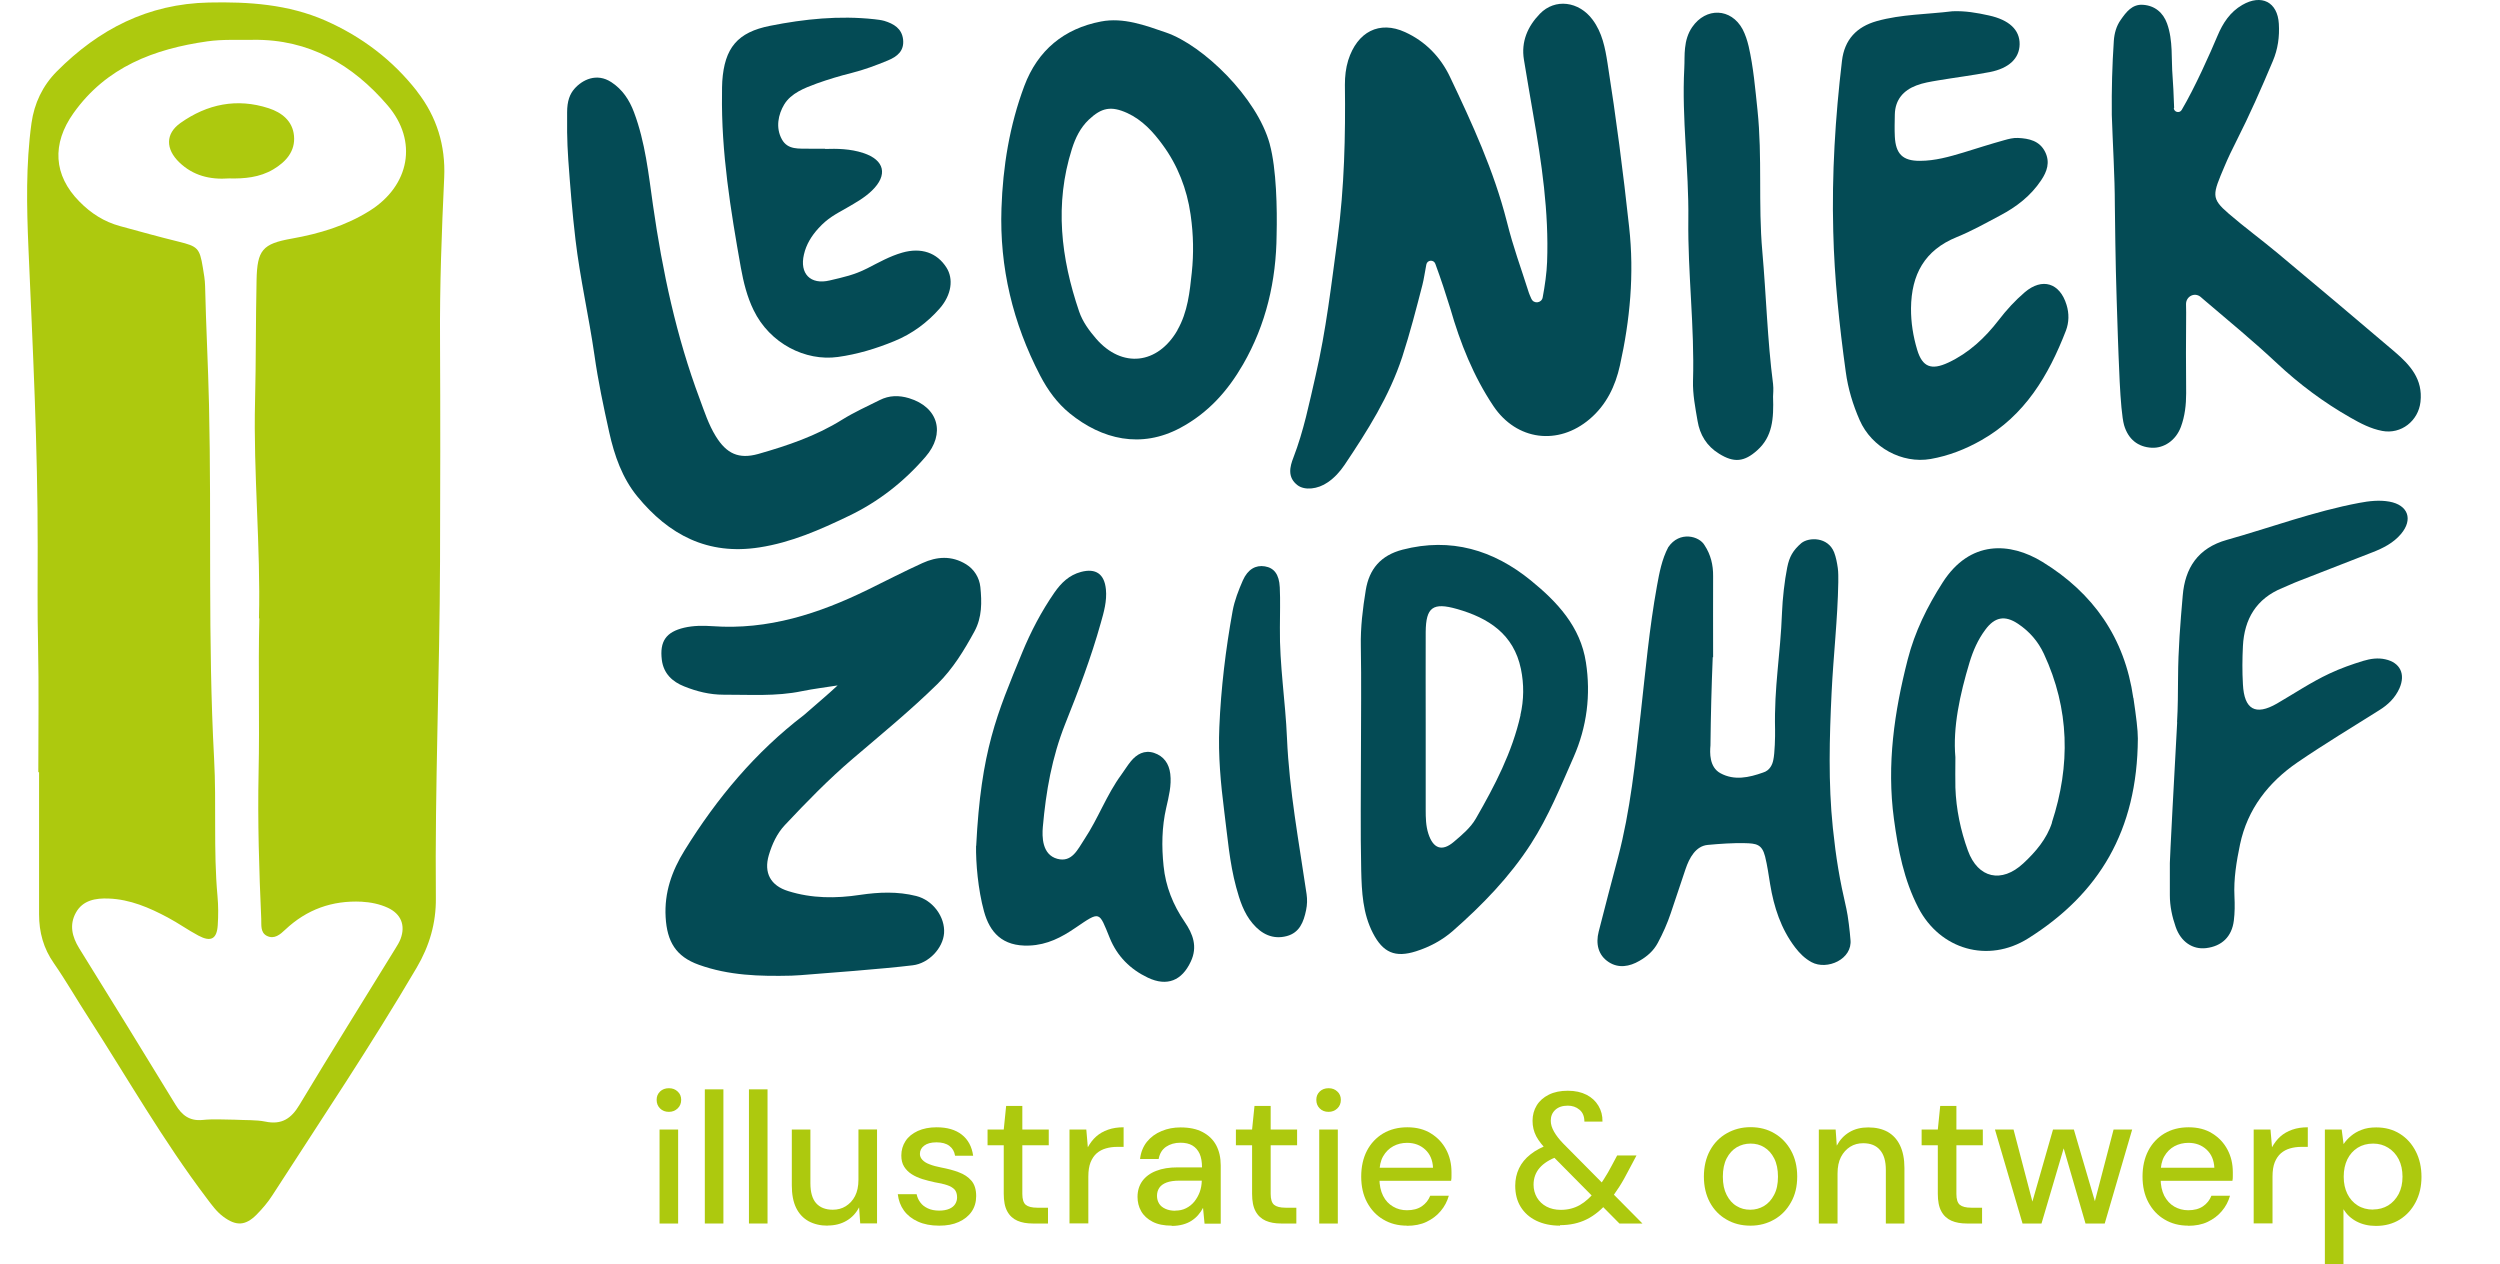
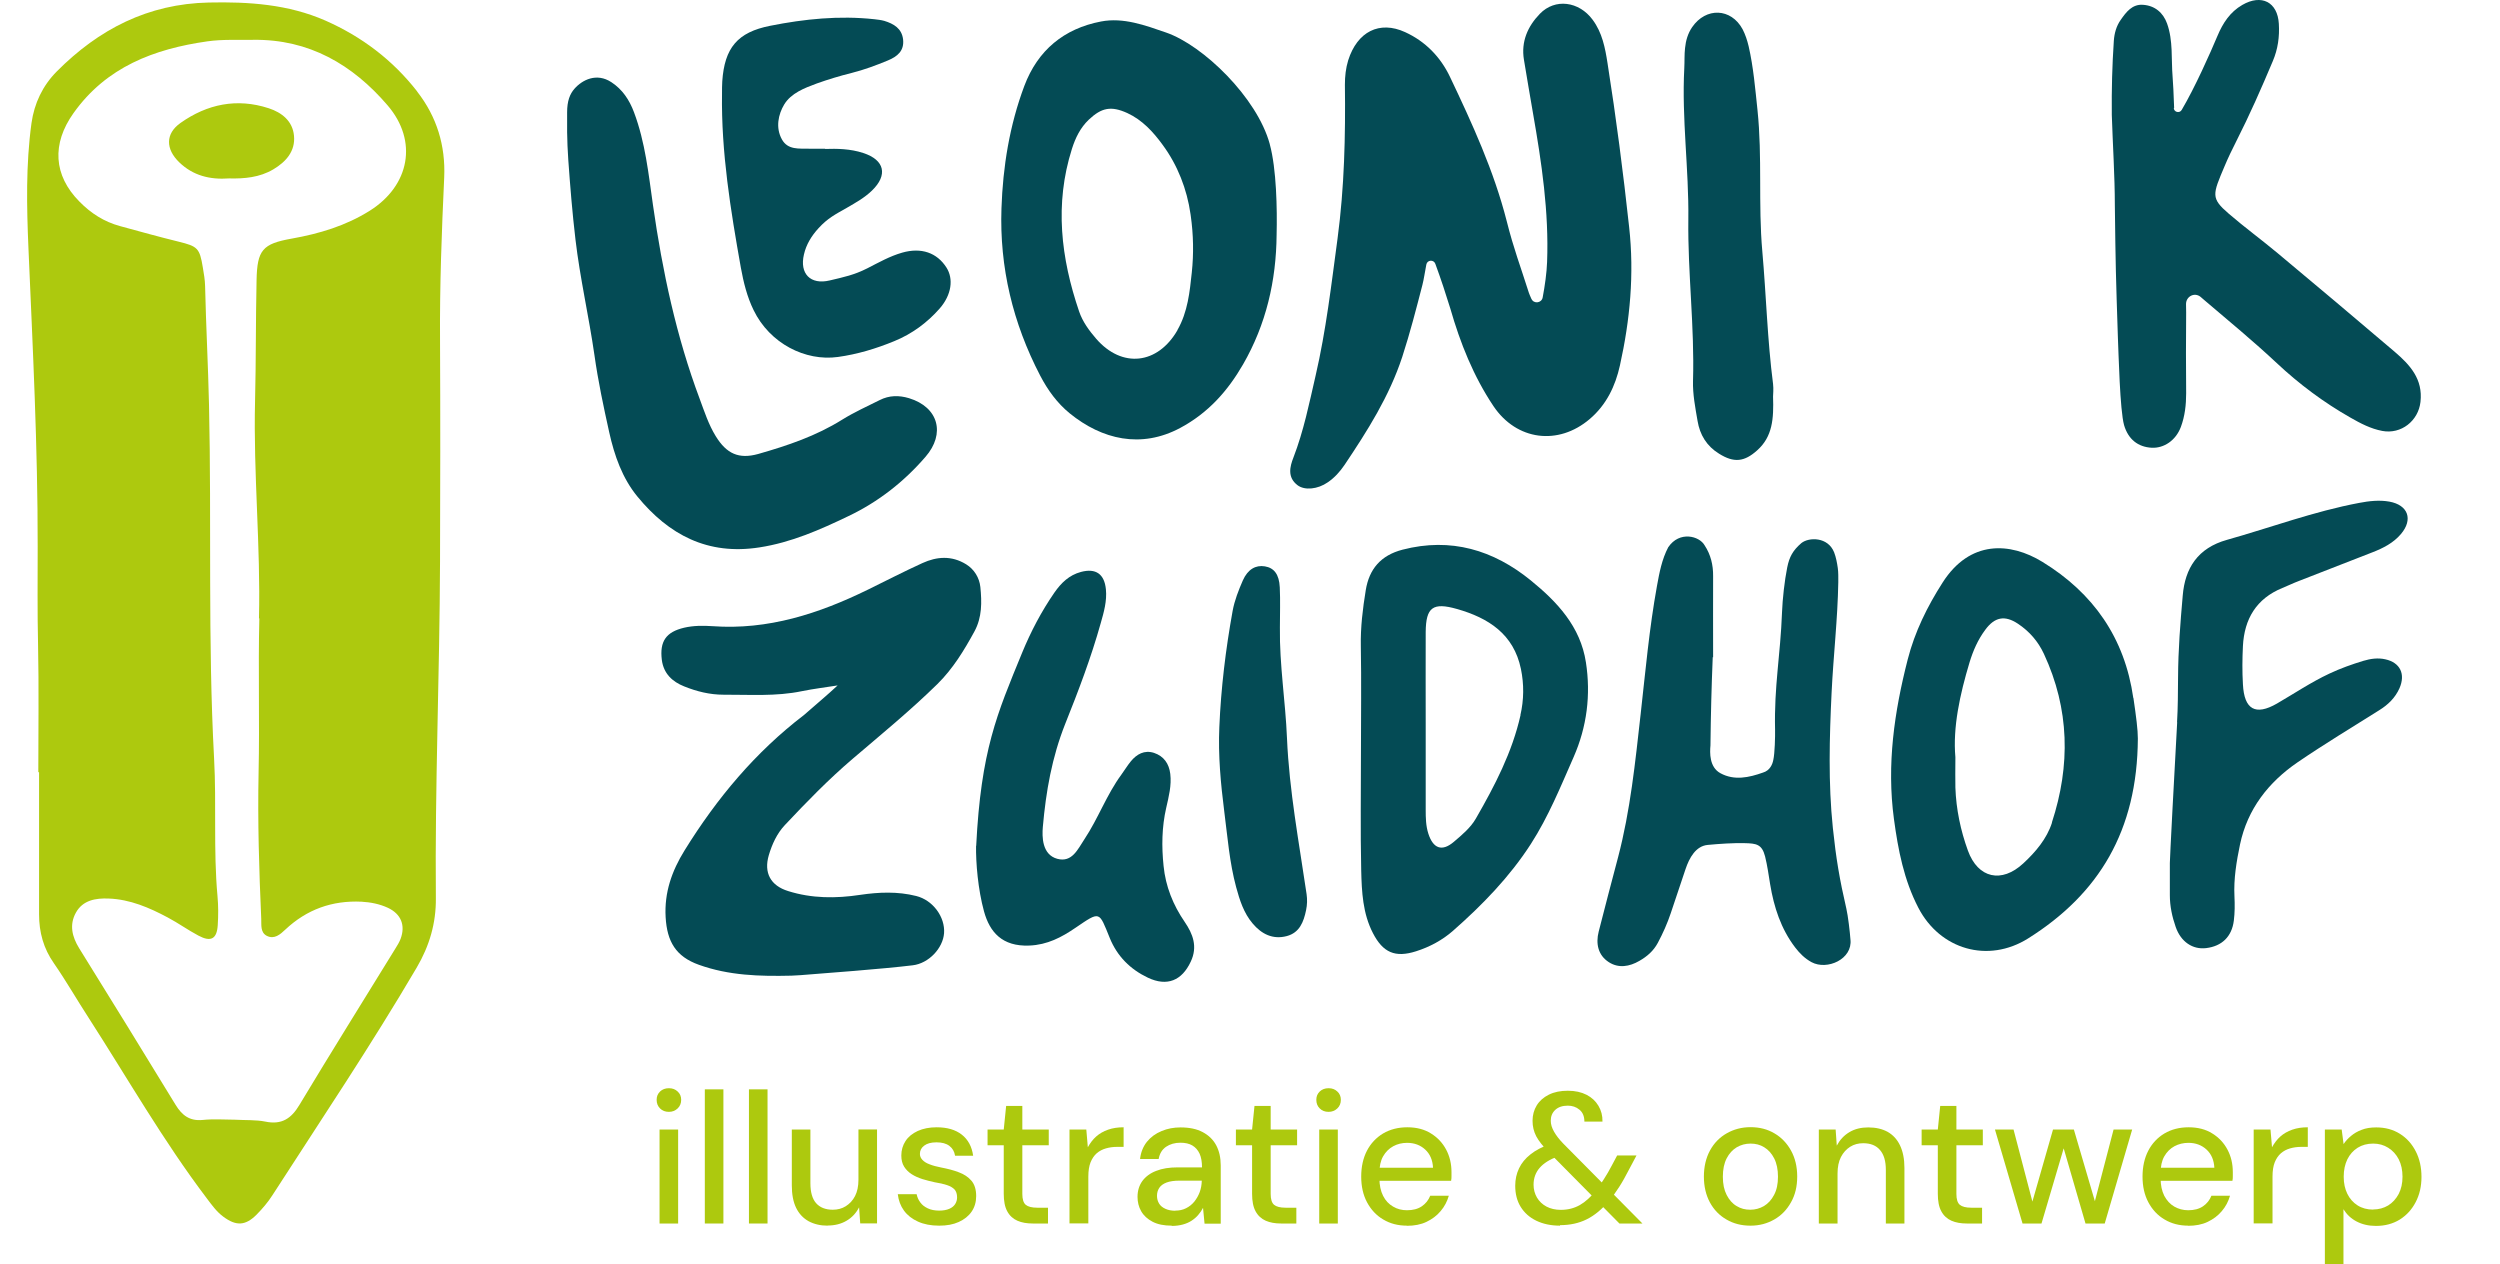
<svg xmlns="http://www.w3.org/2000/svg" id="Layer_1" data-name="Layer 1" viewBox="0 0 197.71 100">
  <defs>
    <style>      .cls-1 {        fill: #adc90e;      }      .cls-1, .cls-2 {        stroke-width: 0px;      }      .cls-2 {        fill: #044b55;      }    </style>
  </defs>
  <g>
    <path class="cls-2" d="M121.11,23.63c.18.42.8.35.89-.1.18-.96.32-1.96.35-2.81.15-3.96-.43-7.85-1.11-11.74-.25-1.42-.48-2.83-.72-4.25-.24-1.44.3-2.65,1.26-3.64,1.2-1.24,3.09-.99,4.17.47.76,1.02.99,2.22,1.18,3.44.68,4.31,1.24,8.63,1.71,12.97.41,3.71.07,7.33-.73,10.93-.36,1.63-1.07,3.12-2.39,4.24-2.49,2.12-5.78,1.7-7.61-1.02-1.58-2.36-2.63-4.99-3.41-7.71-.32-1.04-.75-2.36-1.19-3.55-.13-.35-.64-.31-.71.06-.12.62-.2,1.19-.31,1.61-.49,1.9-.98,3.8-1.59,5.68-1.03,3.14-2.76,5.86-4.57,8.56-.36.53-.79,1.01-1.32,1.37-.8.56-1.84.66-2.4.23-.81-.62-.61-1.45-.32-2.19.81-2.1,1.25-4.29,1.75-6.46.83-3.58,1.25-7.23,1.74-10.87.54-4.05.63-8.1.58-12.16,0-.65.07-1.3.26-1.92.72-2.27,2.47-3.16,4.5-2.23,1.6.73,2.8,1.96,3.55,3.54,1.76,3.7,3.47,7.42,4.49,11.42.56,2.22,1.06,3.48,1.75,5.66.02.07.1.25.2.48Z" />
    <path class="cls-2" d="M66.22,54.21c-.93.15-1.87.26-2.8.45-2.06.43-4.14.27-6.21.28-1.08,0-2.12-.26-3.11-.66-.93-.37-1.62-1.01-1.76-2.09-.18-1.47.33-2.21,1.77-2.55.74-.17,1.49-.17,2.23-.12,4.4.32,8.42-.99,12.3-2.89,1.43-.7,2.86-1.44,4.31-2.1,1.14-.52,2.31-.61,3.46.1.63.39,1.04,1.05,1.12,1.79.12,1.2.14,2.4-.47,3.52-.82,1.5-1.7,2.95-2.93,4.16-2.13,2.09-4.44,3.98-6.7,5.91-1.91,1.63-3.65,3.42-5.36,5.24-.63.67-1.01,1.51-1.27,2.38-.41,1.4.14,2.41,1.53,2.84,1.87.59,3.78.59,5.69.3,1.49-.22,2.97-.28,4.44.09,1.32.33,2.29,1.66,2.2,2.94-.09,1.19-1.21,2.39-2.48,2.54-2.37.29-6.98.63-8.87.78-.24.02-.48.03-.72.04-2.53.06-4.95-.01-7.32-.86-1.82-.65-2.52-1.83-2.63-3.77-.11-1.95.49-3.65,1.5-5.28,2.55-4.12,5.6-7.77,9.45-10.71,1.09-.96,1.78-1.52,2.66-2.34Z" />
    <path class="cls-2" d="M171.91,8.53c0,.34.46.46.63.16,1.05-1.78,2.25-4.48,2.83-5.86.42-1,.99-1.88,1.96-2.44,1.52-.88,2.79-.23,2.89,1.49.06,1.02-.07,2-.48,2.96-.9,2.14-1.83,4.25-2.88,6.32-.33.65-.65,1.31-.93,1.98-.95,2.25-1.11,2.52.33,3.76,1.25,1.08,2.58,2.05,3.85,3.11,3.1,2.59,6.2,5.19,9.27,7.81,1.2,1.03,2.25,2.15,2.04,3.97-.17,1.5-1.53,2.57-3.02,2.29-.91-.17-1.73-.6-2.53-1.06-2.11-1.2-4.05-2.65-5.82-4.31s-3.81-3.35-5.74-4.99c-.1-.08-.19-.17-.29-.25-.48-.38-1.15-.02-1.14.59,0,.19,0,.5.01.66-.02,2.24-.02,4.14,0,6.38,0,.92-.1,1.81-.42,2.67-.4,1.06-1.33,1.69-2.31,1.64-1.07-.06-1.85-.66-2.18-1.79-.33-1.18-.43-5.63-.49-6.98-.16-4.86-.18-5.54-.24-10.46,0-2.16-.17-4.9-.24-7.08-.02-2.07.03-3.91.16-5.87.04-.59.2-1.17.54-1.65.43-.62.91-1.26,1.76-1.2.94.06,1.6.62,1.91,1.48.49,1.36.32,2.8.44,4.24.03.3.09,1.49.12,2.44Z" />
-     <path class="cls-2" d="M154.43.89c.97-.04,1.91.12,2.85.33,1.61.35,2.46,1.14,2.44,2.29-.02,1.1-.83,1.89-2.36,2.19-1.36.26-2.73.43-4.1.66-.58.1-1.17.19-1.71.4-1.02.39-1.67,1.12-1.7,2.28-.01.59-.03,1.17,0,1.76.07,1.37.62,1.93,1.99,1.92,1.18,0,2.31-.32,3.44-.66,1.07-.33,2.13-.67,3.21-.97.35-.1.73-.2,1.1-.18.87.04,1.71.22,2.15,1.11.4.82.15,1.54-.32,2.24-.82,1.23-1.95,2.1-3.24,2.78-1.13.6-2.25,1.23-3.43,1.71-2.56,1.04-3.59,2.97-3.62,5.62-.01,1.13.17,2.24.49,3.3.41,1.36,1.12,1.63,2.45,1.01,1.63-.76,2.91-1.96,3.99-3.36.62-.81,1.3-1.55,2.07-2.21,1.38-1.17,2.77-.74,3.3,1,.21.68.2,1.38-.05,2.04-1.37,3.54-3.24,6.71-6.68,8.66-1.26.72-2.6,1.24-4.02,1.49-2.26.39-4.66-.91-5.61-3.07-.53-1.21-.92-2.48-1.1-3.82-.51-3.69-.9-7.38-.99-11.11-.12-4.53.16-9.01.69-13.49.2-1.68,1.16-2.69,2.75-3.14,1.96-.55,4-.53,6-.78Z" />
    <path class="cls-2" d="M44.94,12.6c-.05-.72-.08-1.44-.09-2.16,0-.52,0-1.05,0-1.56,0-.9.22-1.45.58-1.86.61-.7,1.75-1.29,2.92-.52.87.57,1.42,1.39,1.79,2.38.89,2.37,1.15,4.88,1.5,7.34.75,5.24,1.84,10.38,3.7,15.34.37,1,.7,2.02,1.26,2.93.86,1.4,1.83,1.84,3.37,1.41,2.31-.66,4.57-1.42,6.63-2.71.95-.59,1.97-1.05,2.97-1.55.75-.38,1.52-.39,2.32-.15,2.33.71,2.9,2.8,1.3,4.64-1.7,1.97-3.73,3.56-6.08,4.68-2.25,1.08-4.52,2.09-7.05,2.48-4.1.64-7.17-1-9.65-4.02-1.2-1.46-1.82-3.24-2.23-5.08-.45-2.03-.88-4.05-1.17-6.11-.44-3.06-1.14-6.07-1.5-9.14-.25-2.11-.42-4.23-.57-6.33Z" />
    <path class="cls-2" d="M135.45,51.97c-.1,2.44-.15,4.48-.18,6.99-.05.55-.1,1.71.79,2.19,1.1.6,2.26.34,3.36-.05.56-.16.76-.67.82-1,.12-.52.15-1.87.14-2.39-.08-3.47.42-5.84.55-9.29.04-1.05.2-2.5.41-3.54.17-.85.45-1.35,1.12-1.93.6-.48,2.1-.5,2.59.73.15.39.23.82.29,1.24.05.37.04.74.04,1.12-.05,2.93-.39,5.83-.53,8.75-.17,3.56-.27,7.12.1,10.69.25,2.39.53,4.06,1.07,6.39.13.56.28,1.84.32,2.42.19,1.56-1.84,2.47-3.08,1.8-.53-.29-.93-.69-1.29-1.16-1.13-1.48-1.68-3.19-1.98-5-.12-.73-.22-1.48-.4-2.2-.25-.97-.69-1.03-1.63-1.05-.91-.02-1.95.05-2.91.14-.94.09-1.45,1.02-1.75,1.91-.39,1.16-.78,2.32-1.17,3.49-.27.81-.62,1.59-1.02,2.34-.34.64-.85,1.08-1.46,1.43-.79.46-1.65.6-2.42.1-.85-.55-1.04-1.46-.8-2.41.49-1.96,1.02-3.91,1.53-5.87.98-3.72,1.36-7.53,1.79-11.34.38-3.38.68-6.77,1.29-10.13.19-1.05.39-2.11.89-3.06.89-1.32,2.47-.89,2.88-.15.48.73.68,1.55.67,2.43-.01,1.97,0,3.94,0,6.42Z" />
    <path class="cls-2" d="M172.17,57.12c.07-1.17.07-2.39.08-3.56.01-2.18.18-4.3.37-6.47.18-2.14,1.17-3.75,3.51-4.4,3.48-.98,6.88-2.25,10.45-2.92.79-.15,1.59-.24,2.38-.1,1.49.27,1.89,1.41.92,2.56-.6.71-1.41,1.12-2.26,1.45-1.93.75-3.87,1.5-5.8,2.26-.45.17-.88.38-1.32.56-2.06.84-3.01,2.45-3.12,4.59-.05,1.01-.06,2.02,0,3.03.1,1.99.99,2.5,2.69,1.52,1.38-.8,2.7-1.69,4.15-2.37.87-.41,1.77-.73,2.69-1.01.57-.17,1.15-.25,1.73-.12,1.18.26,1.61,1.17,1.12,2.29-.34.76-.9,1.3-1.59,1.73-2.16,1.36-4.35,2.68-6.46,4.12-2.31,1.58-3.97,3.7-4.56,6.5-.28,1.35-.51,2.72-.44,4.12.03.64.03,1.28-.05,1.91-.16,1.27-.95,2.02-2.19,2.17-1.06.13-2-.49-2.41-1.68-.28-.8-.46-1.64-.46-2.5,0-.85,0-1.7,0-2.55-.01-.15.37-7.42.58-11.14Z" />
    <path class="cls-2" d="M77.2,66.92c.38-7.58,1.64-10.44,3.63-15.29.69-1.68,1.53-3.28,2.56-4.77.53-.76,1.16-1.38,2.1-1.63,1.17-.31,1.85.16,1.97,1.38.09.92-.16,1.8-.41,2.67-.76,2.72-1.76,5.35-2.81,7.97-1.05,2.65-1.52,5.32-1.77,8.16-.06.73-.08,2.18,1.15,2.51,1.16.31,1.61-.75,2.14-1.55,1.09-1.64,1.76-3.53,2.93-5.12.25-.34.47-.71.74-1.04.47-.57,1.07-.91,1.83-.67.78.26,1.19.85,1.29,1.66.11.92-.12,1.8-.32,2.68-.35,1.53-.37,3.06-.21,4.6.16,1.62.75,3.09,1.67,4.43.65.95,1.04,1.96.48,3.14-.7,1.5-1.87,1.99-3.39,1.27-1.39-.66-2.43-1.69-3.02-3.15-.86-2.11-.73-2.14-2.7-.8-1.11.76-2.23,1.35-3.65,1.41-2.16.09-3.14-1.07-3.59-2.7-.48-1.75-.65-3.85-.63-5.2Z" />
    <path class="cls-2" d="M65.25,11.78c.93-.03,1.99-.02,3.02.32,1.69.55,1.97,1.74.68,2.98-.58.56-1.28.95-1.97,1.35-.93.53-1.52.82-2.25,1.62-.55.6-.97,1.28-1.15,2.07-.36,1.52.51,2.42,2.03,2.06,1.14-.27,1.93-.43,2.98-.96.9-.46,1.78-.96,2.76-1.24,1.5-.43,2.75,0,3.5,1.18.57.89.41,2.15-.53,3.23-.99,1.13-2.2,2.02-3.6,2.59-1.43.59-2.93,1.04-4.45,1.25-2.57.36-5.39-1.06-6.67-3.7-.52-1.06-.8-2.21-1.01-3.36-.81-4.56-1.56-9.13-1.49-13.78,0-.32,0-.64.02-.96.18-2.64,1.2-3.88,3.79-4.39,2.71-.54,5.46-.82,8.23-.52.26.03.53.06.79.13.75.23,1.39.6,1.49,1.47.1.9-.45,1.35-1.2,1.66-.94.39-1.88.74-2.87.99-.93.23-1.85.51-2.75.83-.98.36-2.04.77-2.58,1.66-.47.78-.7,1.84-.18,2.77.47.84,1.35.71,2.14.73.37,0,.75,0,1.26,0Z" />
    <path class="cls-2" d="M140.22,31.36c.06,1.76-.04,3.17-1.25,4.25-1.02.92-1.84,1.01-3.02.27-.98-.6-1.52-1.5-1.7-2.59-.18-1.05-.39-2.12-.36-3.17.13-4.26-.42-8.5-.37-12.76.05-3.99-.53-7.97-.32-11.96.03-.53,0-1.07.06-1.6.06-.59.22-1.15.56-1.65,1.09-1.59,3.08-1.52,3.99.16.22.42.37.89.48,1.35.38,1.66.52,3.36.7,5.05.39,3.72.05,7.46.38,11.16.31,3.49.4,7.01.85,10.49.05.42,0,.85,0,.99Z" />
    <path class="cls-2" d="M101.22,49.64c-.04,2.93.44,5.83.56,8.74.18,4.16.95,8.23,1.55,12.33.06.43.05.84-.04,1.27-.19.92-.51,1.78-1.53,2.05-1.1.29-1.99-.16-2.69-.99-.71-.83-1.03-1.85-1.31-2.88-.53-1.96-.68-3.98-.94-5.98-.28-2.21-.49-4.44-.39-6.68.13-3.08.5-6.14,1.05-9.18.15-.83.47-1.64.81-2.42.39-.88,1.02-1.23,1.74-1.11.73.12,1.13.63,1.18,1.66.05,1.06.01,2.13.01,3.19Z" />
    <path class="cls-2" d="M100.42,11.4c-1-3.68-5.27-7.82-8.21-8.83-1.65-.57-3.37-1.21-5.14-.87-2.92.56-5,2.27-6.06,5.09-1.17,3.12-1.7,6.39-1.81,9.69-.16,4.66.9,9.07,3.06,13.22.61,1.17,1.35,2.18,2.34,2.99,2.55,2.07,5.64,2.81,8.74,1.15,2.22-1.19,3.76-2.93,4.97-5.03,1.82-3.16,2.62-6.61,2.65-10.25.05-2.02-.01-5.21-.54-7.15ZM93.12,26.11c-1.56,2.71-4.38,3.04-6.43.68-.56-.65-1.07-1.34-1.35-2.16-1.44-4.23-1.95-8.49-.57-12.85.28-.88.66-1.67,1.34-2.32,1.01-.95,1.76-1.1,3.04-.52,1.19.55,2.05,1.49,2.8,2.52,1.18,1.6,1.92,3.5,2.2,5.47,0,.05.01.09.02.14.21,1.49.24,3,.08,4.49s-.31,3.11-1.14,4.55Z" />
    <path class="cls-2" d="M168.71,55.2c-.68-4.76-3.17-8.3-7.18-10.76-2.56-1.57-5.74-1.75-7.9,1.63-1.21,1.89-2.2,3.89-2.76,6.08-1.06,4.14-1.67,8.31-1.09,12.62.33,2.45.79,4.82,1.93,7.02,1.71,3.3,5.51,4.42,8.69,2.42,5.58-3.51,8.63-8.5,8.67-15.8,0-.69-.13-1.71-.35-3.21ZM162.28,65.06c-.42,1.29-1.29,2.31-2.27,3.22-1.71,1.59-3.58,1.19-4.38-1.01-.58-1.6-.93-3.27-.99-4.98-.02-.69,0-1.38,0-2.4-.21-2.36.35-4.95,1.12-7.51.28-.92.66-1.79,1.24-2.57.74-1.01,1.54-1.18,2.59-.48.9.6,1.59,1.39,2.05,2.38,2.03,4.36,2.11,8.82.63,13.34Z" />
    <path class="cls-2" d="M125.42,52.38c-.43-2.83-2.28-4.79-4.36-6.48-2.95-2.4-6.31-3.42-10.14-2.43-1.73.45-2.64,1.54-2.91,3.2-.24,1.47-.42,2.94-.39,4.44.05,2.77.01,5.54.01,8.3h0c0,3.14-.05,6.28.02,9.42.04,1.69.12,3.41.93,4.97.79,1.53,1.75,1.96,3.41,1.43,1.07-.34,2.08-.88,2.92-1.62,2.32-2.04,4.47-4.25,6.16-6.87,1.39-2.16,2.35-4.53,3.38-6.87,1.05-2.39,1.37-4.92.97-7.5ZM120.25,56.55c-.66,2.95-2.04,5.59-3.53,8.18-.41.72-1.1,1.3-1.75,1.85-.93.79-1.63.53-2.01-.65-.2-.62-.21-1.26-.21-1.9,0-2.29,0-4.58,0-6.87h0c0-2.4-.01-4.79,0-7.19.02-1.95.57-2.35,2.47-1.81,2.5.71,4.49,1.99,5.06,4.74.25,1.21.24,2.44-.04,3.65Z" />
  </g>
  <g>
    <path class="cls-1" d="M32.99,7.23c-1.94-2.49-4.38-4.33-7.25-5.6C22.8.34,19.68.13,16.51.2c-4.8.1-8.7,2.11-12.02,5.45-1.12,1.13-1.78,2.52-2,4.09-.45,3.28-.38,6.61-.24,9.89.34,7.87.74,15.74.73,23.61,0,2.58-.03,5.16.03,7.75.07,3.36.02,6.72.02,10.08.02,0,.04,0,.06,0,0,3.75,0,7.49,0,11.24,0,1.42.35,2.7,1.18,3.88.97,1.4,1.82,2.89,2.75,4.32,3.07,4.77,5.89,9.71,9.32,14.24.4.53.78,1.07,1.32,1.47,1.01.75,1.74.73,2.63-.16.46-.47.9-.98,1.25-1.53,3.85-5.97,7.81-11.87,11.41-18,1.02-1.73,1.54-3.54,1.52-5.49-.08-8.87.3-17.73.33-26.6.02-5.84.03-11.68,0-17.52-.03-4.3.13-8.59.33-12.89.11-2.51-.58-4.79-2.14-6.79ZM20.51,48.9c-.1,4.07.03,8.14-.06,12.21-.08,3.84.04,7.71.21,11.56.02.48-.08,1.07.44,1.34.59.3,1.06-.11,1.46-.49,1.7-1.6,3.71-2.32,6.03-2.21.72.04,1.43.18,2.08.48,1.05.49,1.41,1.39,1.01,2.46-.1.26-.24.49-.39.73-2.54,4.13-5.11,8.24-7.61,12.4-.65,1.09-1.41,1.59-2.7,1.32-.75-.15-1.54-.1-2.43-.15-.76,0-1.65-.07-2.52.02-1.03.1-1.63-.36-2.14-1.19-2.52-4.14-5.07-8.26-7.63-12.39-.56-.91-.79-1.85-.26-2.81.55-1,1.58-1.16,2.59-1.12,1.69.06,3.22.72,4.68,1.5.83.44,1.59.99,2.42,1.43.99.53,1.46.27,1.53-.82.05-.77.05-1.55-.02-2.31-.33-3.63-.07-7.27-.27-10.9-.5-9.3-.19-18.62-.4-27.93-.07-3.14-.24-6.27-.31-9.41-.01-.49-.1-.99-.18-1.47-.25-1.54-.42-1.67-1.92-2.04-1.55-.38-3.09-.81-4.63-1.23-1.25-.34-2.3-1.01-3.21-1.94-2.06-2.08-2.19-4.57-.47-6.99,2.6-3.66,6.38-5.08,10.59-5.68,1.19-.17,2.42-.1,3.63-.12,4.41-.06,7.86,1.96,10.62,5.18,2.43,2.83,1.74,6.35-1.4,8.33-1.91,1.2-3.99,1.82-6.18,2.21-2.31.41-2.73.9-2.78,3.28-.07,3.2-.04,6.39-.12,9.59-.14,5.73.45,11.45.31,17.17Z" />
    <path class="cls-1" d="M18.11,14.11c-1.51.11-2.84-.22-3.93-1.27-1.09-1.05-1.11-2.27.1-3.12,2.11-1.49,4.45-1.98,6.97-1.16,1.04.34,1.89,1.01,2,2.17.12,1.23-.64,2.07-1.63,2.66-1.09.65-2.31.75-3.51.72Z" />
  </g>
  <g>
    <path class="cls-1" d="M52.9,87.93c-.29,0-.52-.09-.7-.27-.18-.18-.27-.4-.27-.68s.09-.48.27-.66c.18-.17.41-.26.7-.26s.51.09.69.26c.19.17.28.39.28.66s-.09.5-.28.68c-.19.18-.42.27-.69.27ZM52.16,96.76v-7.43h1.47v7.43h-1.47Z" />
    <path class="cls-1" d="M55.74,96.76v-10.61h1.47v10.61h-1.47Z" />
    <path class="cls-1" d="M59.23,96.76v-10.61h1.47v10.61h-1.47Z" />
    <path class="cls-1" d="M65.45,96.93c-.57,0-1.07-.12-1.5-.35-.43-.24-.76-.59-.99-1.06-.23-.47-.34-1.07-.34-1.78v-4.41h1.47v4.24c0,.71.15,1.24.45,1.58s.74.52,1.32.52c.38,0,.73-.09,1.03-.28.3-.19.55-.45.73-.8.18-.35.27-.78.27-1.29v-3.98h1.47v7.43h-1.33l-.09-1.27c-.23.45-.56.81-.99,1.06-.44.26-.94.38-1.51.38Z" />
    <path class="cls-1" d="M74.27,96.93c-.65,0-1.21-.11-1.67-.32-.47-.21-.84-.5-1.11-.87-.27-.37-.43-.8-.49-1.3h1.49c.05.24.14.45.29.65.14.2.34.35.59.47s.55.18.91.18c.31,0,.58-.05.79-.14.21-.09.37-.22.47-.38.1-.16.15-.34.15-.52,0-.28-.07-.48-.2-.63-.13-.14-.33-.26-.6-.35-.27-.09-.58-.16-.96-.22-.32-.07-.65-.15-.97-.25-.32-.1-.61-.23-.86-.39-.25-.16-.45-.36-.6-.6-.15-.24-.22-.53-.22-.88,0-.42.11-.8.33-1.14s.54-.6.97-.8c.42-.19.92-.29,1.49-.29.83,0,1.49.19,1.99.58.5.39.8.95.9,1.67h-1.43c-.05-.33-.2-.59-.45-.78-.25-.19-.59-.28-1.02-.28s-.75.09-.97.26c-.23.17-.34.39-.34.66,0,.18.07.33.2.47s.32.26.57.35c.25.1.55.18.91.25.52.1.99.22,1.4.38.41.15.74.37.99.66.25.29.38.69.38,1.22,0,.47-.12.88-.36,1.23-.24.35-.58.62-1.02.82-.44.2-.95.29-1.54.29Z" />
    <path class="cls-1" d="M81.68,96.76c-.47,0-.88-.07-1.22-.22-.34-.15-.61-.39-.8-.74-.19-.34-.28-.81-.28-1.4v-3.83h-1.28v-1.24h1.28l.19-1.87h1.28v1.87h2.09v1.24h-2.09v3.85c0,.42.09.71.27.86.18.15.48.23.91.23h.85v1.25h-1.21Z" />
    <path class="cls-1" d="M84.58,96.76v-7.43h1.33l.12,1.4c.18-.33.4-.62.66-.85.26-.23.57-.41.94-.54.37-.13.78-.19,1.23-.19v1.55h-.53c-.3,0-.59.04-.87.12-.28.08-.52.21-.72.38s-.37.42-.49.71c-.12.3-.18.68-.18,1.14v3.7h-1.47Z" />
    <path class="cls-1" d="M92.67,96.93c-.61,0-1.12-.1-1.52-.31-.4-.21-.7-.48-.9-.83-.2-.35-.29-.73-.29-1.14,0-.48.13-.9.38-1.25.26-.35.62-.62,1.09-.8.47-.19,1.04-.28,1.71-.28h1.92c0-.43-.06-.79-.19-1.08-.13-.28-.32-.5-.57-.65-.25-.15-.57-.22-.95-.22-.44,0-.82.11-1.13.32-.31.21-.51.53-.59.97h-1.47c.06-.53.24-.98.54-1.36.3-.37.69-.66,1.16-.85.47-.2.97-.29,1.5-.29.7,0,1.28.12,1.75.37.47.25.83.59,1.07,1.04.24.45.36.98.36,1.6v4.6h-1.28l-.12-1.25c-.1.2-.22.38-.38.56-.15.18-.33.33-.53.46-.2.13-.43.23-.69.3-.26.07-.55.11-.87.11ZM92.95,95.74c.31,0,.6-.06.85-.19.26-.13.47-.3.66-.53.18-.23.32-.48.42-.75.1-.28.15-.56.16-.87v-.03h-1.75c-.43,0-.78.05-1.04.15-.26.1-.45.24-.57.42-.12.18-.18.39-.18.63s.06.44.17.62c.11.18.28.31.5.41.22.1.48.15.77.15Z" />
    <path class="cls-1" d="M101.32,96.76c-.47,0-.88-.07-1.22-.22-.34-.15-.61-.39-.8-.74-.19-.34-.28-.81-.28-1.4v-3.83h-1.28v-1.24h1.28l.19-1.87h1.28v1.87h2.09v1.24h-2.09v3.85c0,.42.09.71.27.86.18.15.48.23.91.23h.85v1.25h-1.21Z" />
    <path class="cls-1" d="M105.07,87.93c-.29,0-.52-.09-.7-.27-.18-.18-.27-.4-.27-.68s.09-.48.27-.66c.18-.17.41-.26.7-.26s.51.09.69.26c.19.17.28.39.28.66s-.09.5-.28.68c-.19.18-.42.27-.69.27ZM104.33,96.76v-7.43h1.47v7.43h-1.47Z" />
    <path class="cls-1" d="M111.27,96.93c-.71,0-1.33-.16-1.88-.49-.55-.32-.97-.78-1.28-1.36-.31-.58-.46-1.26-.46-2.03s.15-1.46.45-2.04c.3-.58.73-1.04,1.28-1.37.56-.33,1.2-.49,1.92-.49s1.35.16,1.87.49c.52.32.92.75,1.2,1.28.28.53.42,1.12.42,1.77v.32c0,.12,0,.24-.03.37h-6.04v-1.03h4.61c-.03-.61-.24-1.09-.62-1.44-.38-.35-.86-.53-1.43-.53-.4,0-.77.09-1.1.27-.33.18-.6.45-.8.8s-.29.79-.29,1.32v.41c0,.55.1,1.01.29,1.39s.46.66.79.85c.33.2.7.29,1.1.29.47,0,.86-.1,1.17-.31s.53-.49.67-.84h1.47c-.13.45-.34.86-.65,1.22-.3.36-.68.64-1.12.85-.44.21-.96.31-1.55.31Z" />
    <path class="cls-1" d="M123.38,96.93c-.72,0-1.34-.13-1.88-.39-.54-.26-.95-.63-1.24-1.1-.29-.47-.43-1.03-.43-1.67,0-.49.1-.95.3-1.37.2-.42.5-.79.91-1.11.4-.32.9-.58,1.49-.79l.56-.18.72.94-.6.19c-.65.24-1.13.54-1.45.91-.32.37-.48.82-.48,1.33,0,.37.09.71.27,1.02.18.3.43.54.75.71.32.17.7.26,1.14.26.56,0,1.06-.13,1.5-.38.44-.25.88-.65,1.31-1.19.2-.26.4-.55.6-.87.21-.32.42-.69.63-1.09l.41-.77h1.53l-.6,1.13c-.26.5-.51.96-.77,1.36-.26.41-.52.77-.79,1.08-.56.68-1.15,1.17-1.78,1.48-.62.31-1.33.46-2.11.46ZM128.07,96.76l-5.61-5.67c-.45-.45-.77-.86-.97-1.23-.19-.37-.29-.77-.29-1.22s.11-.86.33-1.22c.22-.36.54-.64.96-.85.42-.21.92-.31,1.5-.31s1.07.11,1.48.32c.41.21.72.5.94.87.22.37.33.78.32,1.25h-1.43c0-.41-.13-.73-.39-.94-.26-.22-.57-.32-.92-.32-.42,0-.75.11-.99.33-.24.22-.36.51-.36.86,0,.29.09.57.26.87s.41.61.73.94l6.26,6.32h-1.81Z" />
    <path class="cls-1" d="M138.43,96.93c-.71,0-1.34-.16-1.9-.49-.56-.32-1-.78-1.31-1.36-.31-.58-.47-1.26-.47-2.03s.16-1.47.48-2.06.76-1.04,1.32-1.36c.56-.32,1.19-.49,1.89-.49s1.34.16,1.89.49c.55.32.99.78,1.31,1.36.32.58.49,1.26.49,2.05s-.16,1.46-.49,2.04c-.32.58-.76,1.04-1.32,1.36-.56.32-1.18.49-1.88.49ZM138.42,95.67c.39,0,.75-.1,1.08-.29.33-.2.6-.49.8-.88.21-.39.31-.87.31-1.44s-.1-1.06-.3-1.45c-.2-.39-.46-.68-.79-.88-.32-.2-.68-.29-1.08-.29s-.76.1-1.09.29c-.33.2-.6.49-.8.88-.2.39-.3.87-.3,1.45s.1,1.05.3,1.44c.2.39.46.69.79.88.32.2.68.29,1.08.29Z" />
    <path class="cls-1" d="M143.84,96.76v-7.43h1.33l.09,1.27c.24-.45.57-.81.99-1.06.43-.26.93-.38,1.5-.38.6,0,1.11.12,1.53.35.42.24.75.59.98,1.07.23.48.35,1.07.35,1.79v4.39h-1.47v-4.24c0-.69-.15-1.21-.46-1.57-.3-.36-.75-.54-1.33-.54-.38,0-.73.09-1.03.28-.3.19-.55.46-.73.81-.18.35-.27.79-.27,1.3v3.96h-1.47Z" />
    <path class="cls-1" d="M155.55,96.76c-.47,0-.88-.07-1.22-.22-.34-.15-.61-.39-.8-.74-.19-.34-.28-.81-.28-1.4v-3.83h-1.28v-1.24h1.28l.19-1.87h1.28v1.87h2.09v1.24h-2.09v3.85c0,.42.09.71.27.86.18.15.48.23.91.23h.85v1.25h-1.21Z" />
    <path class="cls-1" d="M159.95,96.76l-2.18-7.43h1.47l1.62,6.19h-.27l1.77-6.19h1.65l1.81,6.17h-.28s1.61-6.17,1.61-6.17h1.47l-2.17,7.43h-1.52l-1.87-6.44h.29l-1.9,6.44h-1.52Z" />
    <path class="cls-1" d="M173.06,96.93c-.71,0-1.33-.16-1.88-.49-.55-.32-.97-.78-1.28-1.36-.31-.58-.46-1.26-.46-2.03s.15-1.46.45-2.04c.3-.58.73-1.04,1.28-1.37.56-.33,1.2-.49,1.92-.49s1.35.16,1.87.49c.52.32.92.75,1.2,1.28.28.53.42,1.12.42,1.77v.32c0,.12,0,.24-.03.37h-6.04v-1.03h4.61c-.03-.61-.24-1.09-.62-1.44-.38-.35-.86-.53-1.43-.53-.4,0-.77.09-1.11.27-.33.18-.6.45-.8.8-.2.35-.29.79-.29,1.32v.41c0,.55.1,1.01.29,1.39.2.37.46.66.79.85s.7.29,1.1.29c.47,0,.86-.1,1.17-.31s.53-.49.67-.84h1.47c-.13.45-.34.86-.65,1.22-.3.36-.68.64-1.12.85s-.96.31-1.55.31Z" />
    <path class="cls-1" d="M178.23,96.76v-7.43h1.33l.12,1.4c.18-.33.4-.62.66-.85.26-.23.57-.41.94-.54s.78-.19,1.23-.19v1.55h-.53c-.3,0-.59.04-.87.12-.28.08-.52.21-.72.38-.21.18-.37.42-.49.71s-.18.68-.18,1.14v3.7h-1.47Z" />
    <path class="cls-1" d="M183.86,100v-10.67h1.33l.15,1.15c.15-.23.34-.44.58-.64s.52-.37.85-.49c.32-.13.71-.19,1.15-.19.72,0,1.34.17,1.88.51.54.34.95.8,1.25,1.39.3.58.45,1.26.45,2.01s-.15,1.41-.46,2c-.3.58-.72,1.04-1.26,1.38-.54.33-1.16.5-1.88.5-.58,0-1.09-.12-1.53-.35-.44-.23-.78-.55-1.04-.97v4.38h-1.47ZM187.68,95.65c.44,0,.84-.11,1.19-.32.35-.22.62-.52.83-.91.2-.39.3-.84.3-1.36s-.1-.99-.3-1.38c-.2-.39-.48-.69-.83-.91-.35-.22-.74-.33-1.19-.33-.47,0-.88.11-1.23.33-.35.22-.62.53-.81.91-.19.39-.29.85-.29,1.38s.1.97.29,1.36c.19.38.46.69.81.91.35.22.76.33,1.23.33Z" />
  </g>
</svg>